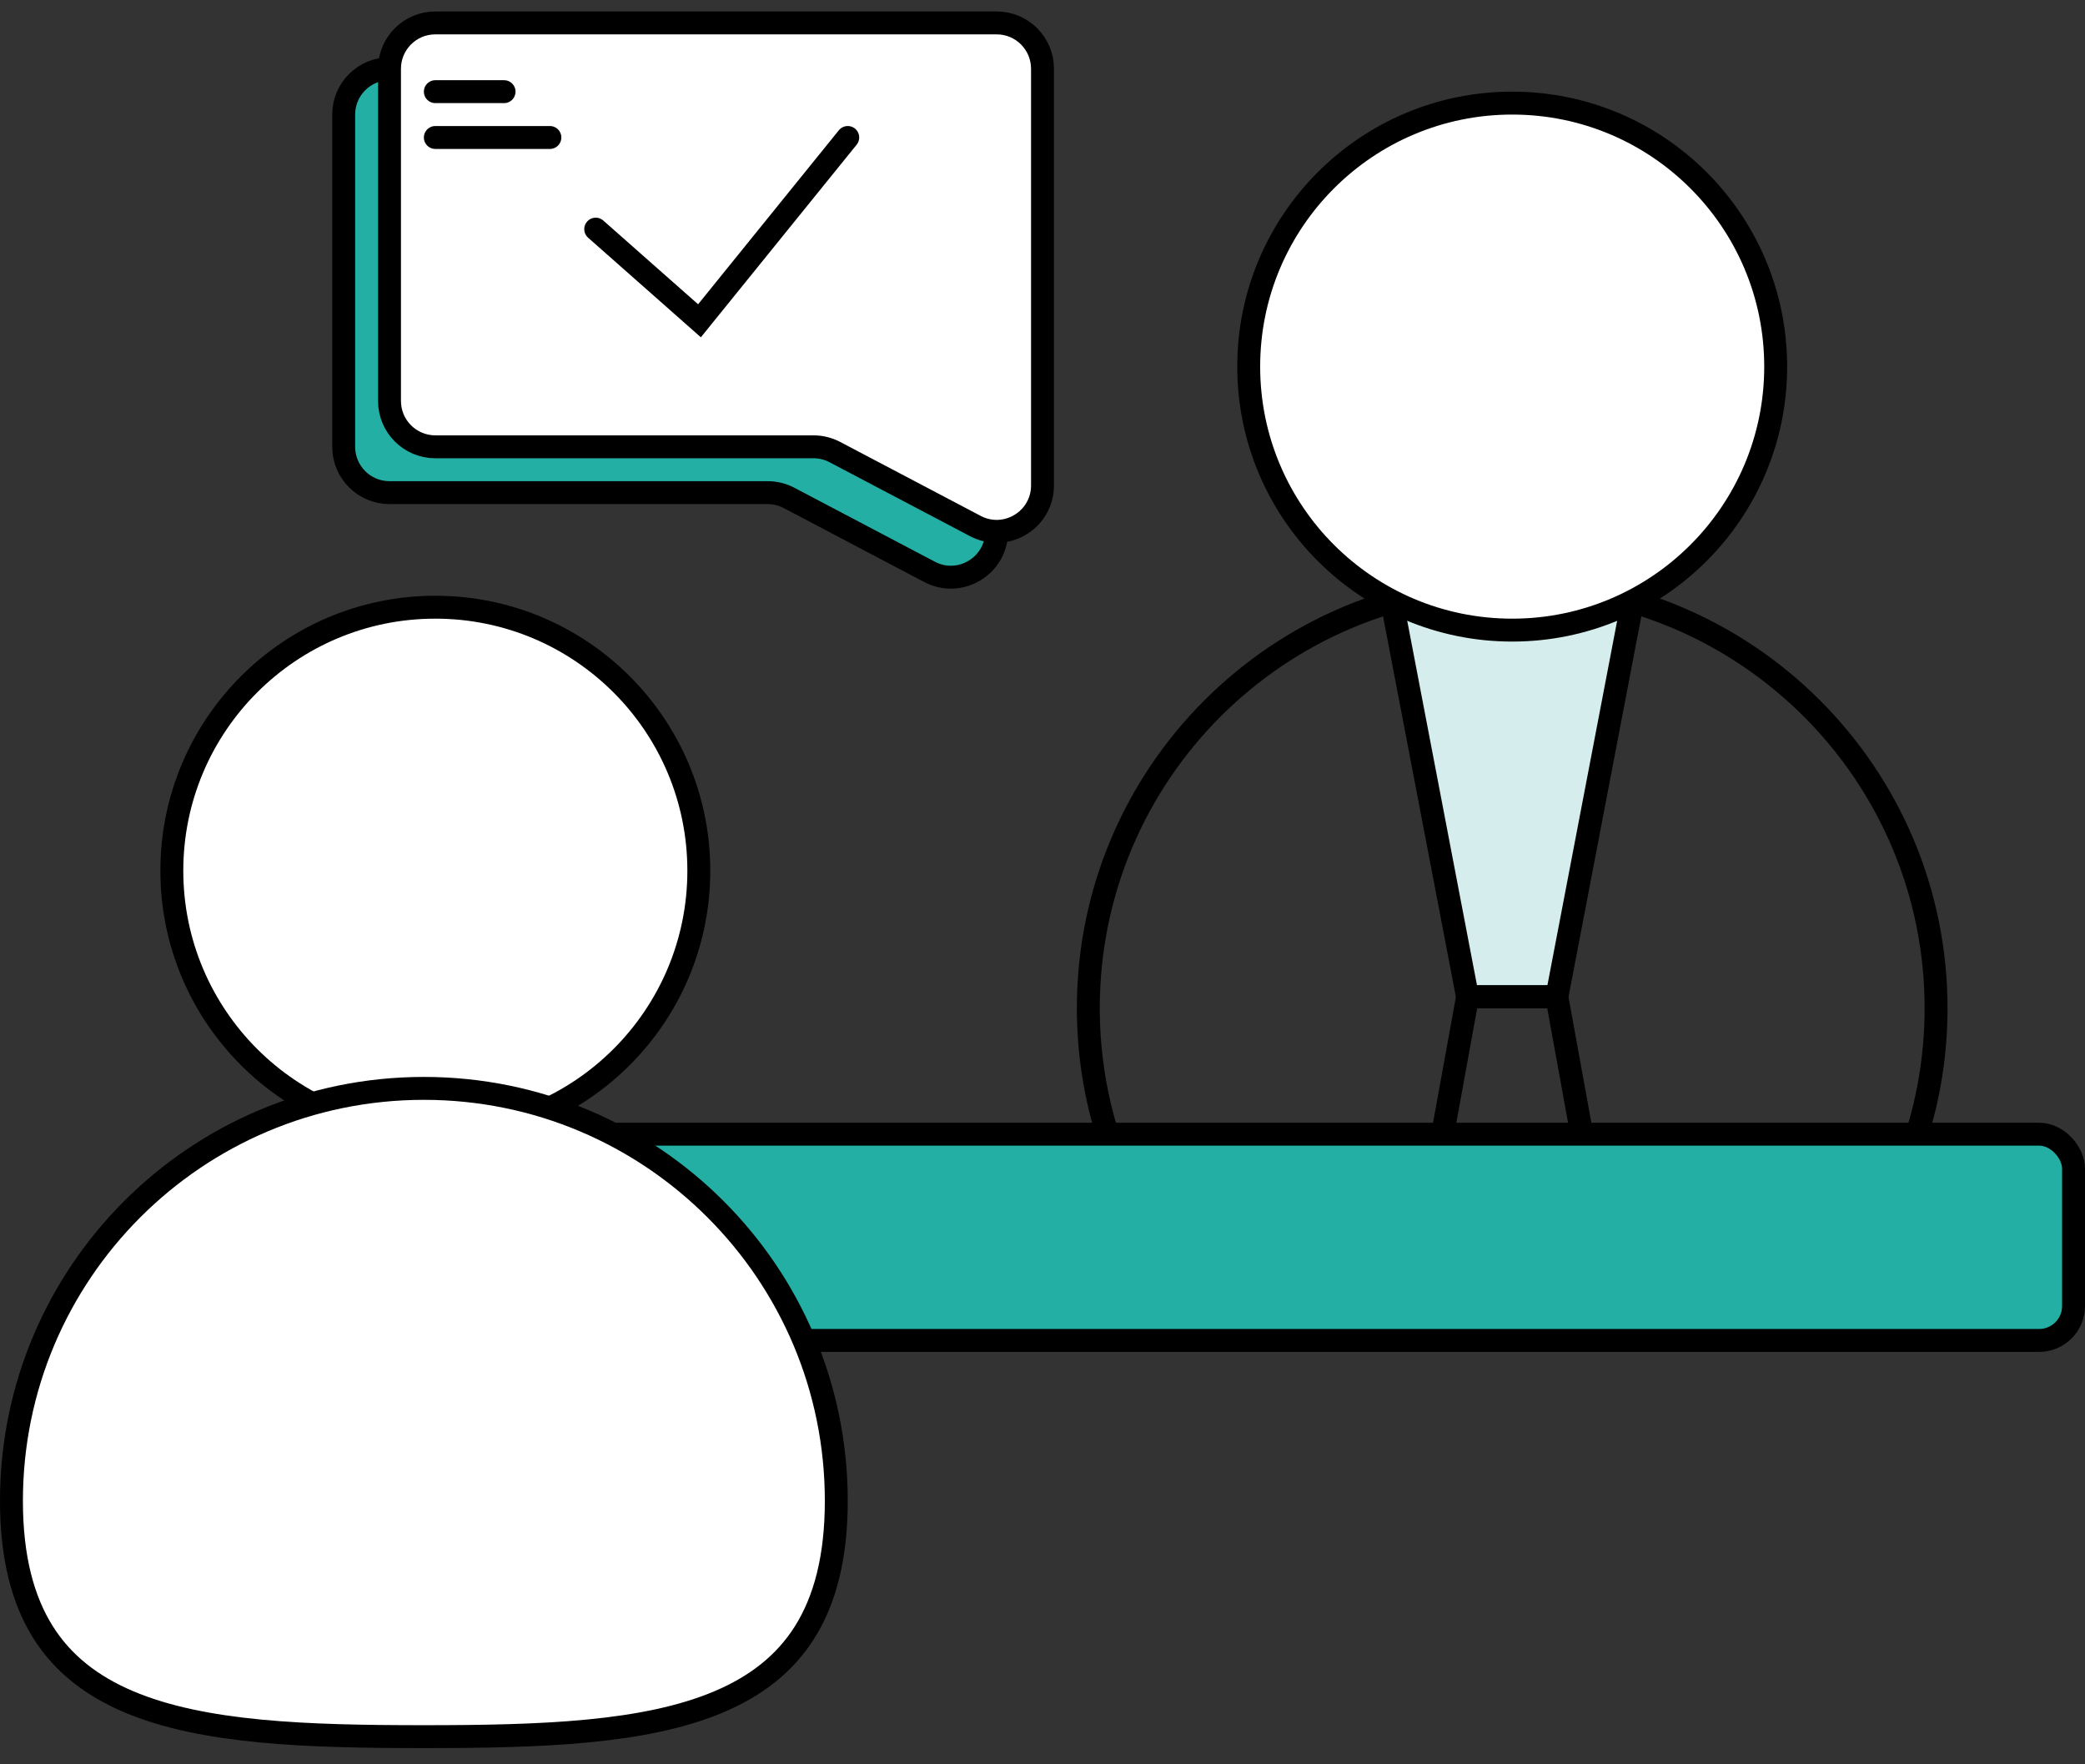
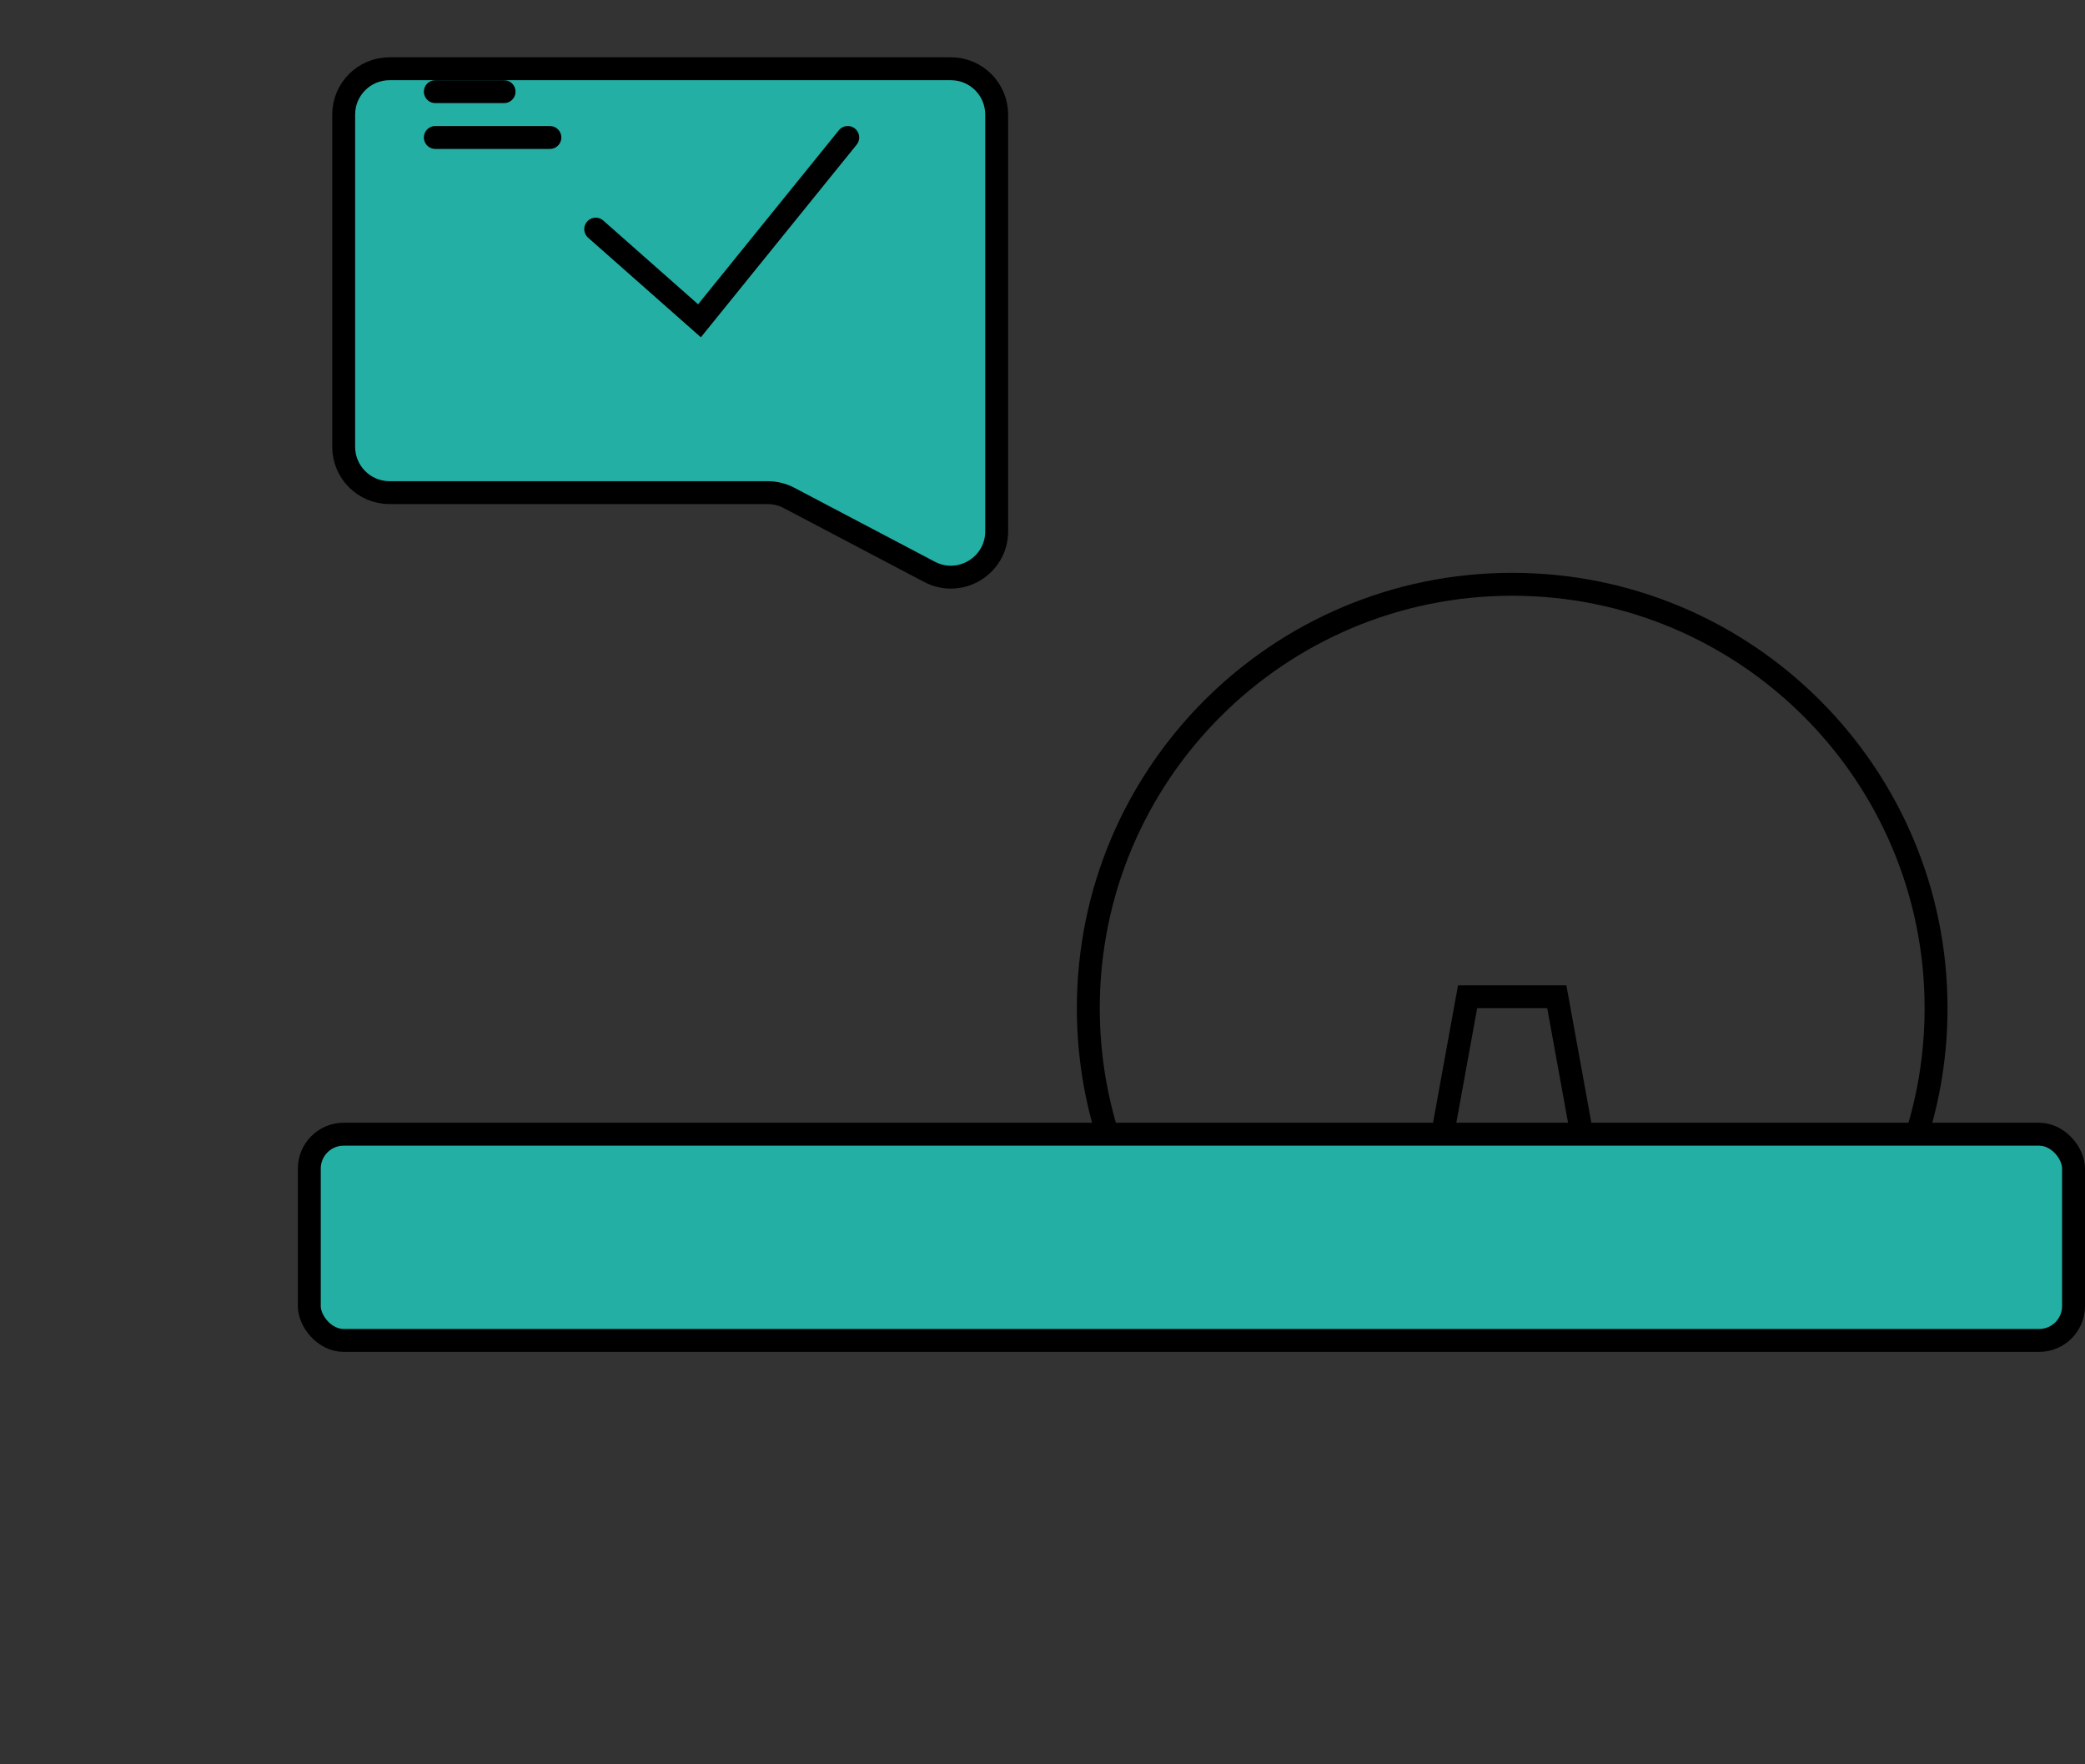
<svg xmlns="http://www.w3.org/2000/svg" width="91" height="77" viewBox="0 0 91 77" fill="none">
  <rect x="0" y="0" width="91" height="77" fill="#333333" stroke="none" />
  <path d="M17 21.5H33.506C33.83 21.5 34.15 21.579 34.437 21.73L40.569 24.957C41.9 25.658 43.5 24.692 43.5 23.187V5C43.5 3.895 42.605 3 41.5 3H17C15.895 3 15 3.895 15 5V19.5C15 20.605 15.895 21.5 17 21.5Z" fill="#24AFA5" stroke="black" stroke-linecap="round" />
-   <path d="M60.605 25.5L64.05 43.5H67.95L71.395 25.5H60.605Z" fill="#D5EEED" stroke="black" />
  <path fill-rule="evenodd" clip-rule="evenodd" d="M62.471 55L64.471 44H67.529L69.529 55H70.546L68.364 43H63.636L61.455 55H62.471Z" fill="black" />
  <path fill-rule="evenodd" clip-rule="evenodd" d="M80.249 55C82.601 51.958 84 48.142 84 44C84 34.059 75.941 26 66 26C56.059 26 48 34.059 48 44C48 48.142 49.399 51.958 51.751 55H50.506C48.298 51.896 47 48.099 47 44C47 33.507 55.507 25 66 25C76.493 25 85 33.507 85 44C85 48.099 83.702 51.896 81.494 55H80.249Z" fill="black" />
  <rect x="13.5" y="49.5" width="77" height="9" rx="1.5" fill="#24AFA5" stroke="black" />
-   <circle cx="66" cy="16" r="11.5" fill="white" stroke="black" />
-   <circle cx="19" cy="38" r="11.5" fill="white" stroke="black" />
-   <path d="M36.5 65.5C36.5 67.988 35.996 69.84 35.123 71.231C34.252 72.618 32.986 73.588 31.386 74.267C28.149 75.641 23.631 75.792 18.5 75.792C13.369 75.792 8.851 75.641 5.614 74.267C4.014 73.588 2.748 72.618 1.877 71.231C1.004 69.84 0.5 67.988 0.5 65.5C0.5 55.559 8.559 47.5 18.5 47.5C28.441 47.5 36.5 55.559 36.5 65.5Z" fill="white" stroke="black" />
-   <path d="M19 19.5H35.506C35.83 19.5 36.15 19.579 36.437 19.73L42.569 22.957C43.9 23.658 45.5 22.692 45.5 21.187V3C45.5 1.895 44.605 1 43.5 1H19C17.895 1 17 1.895 17 3V17.5C17 18.605 17.895 19.5 19 19.5Z" fill="white" stroke="black" stroke-linecap="round" />
  <path d="M26 10L30.529 14L37 6" stroke="black" stroke-linecap="round" />
  <path d="M19 4H22" stroke="black" stroke-linecap="round" />
  <path d="M19 6H24" stroke="black" stroke-linecap="round" />
</svg>